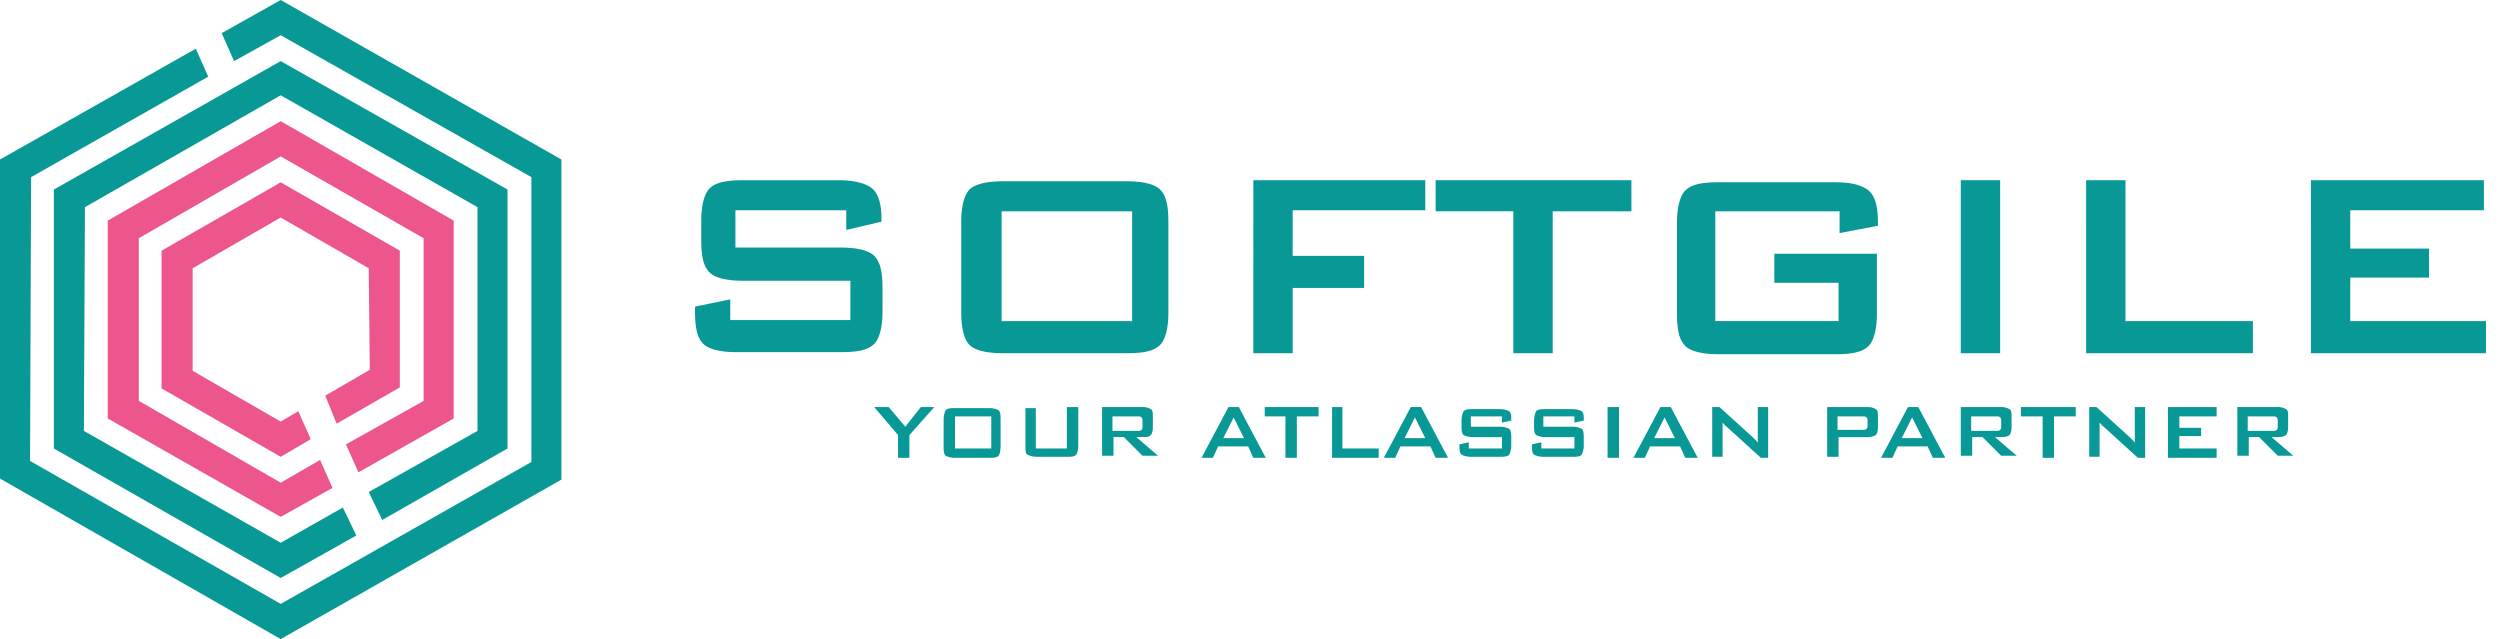
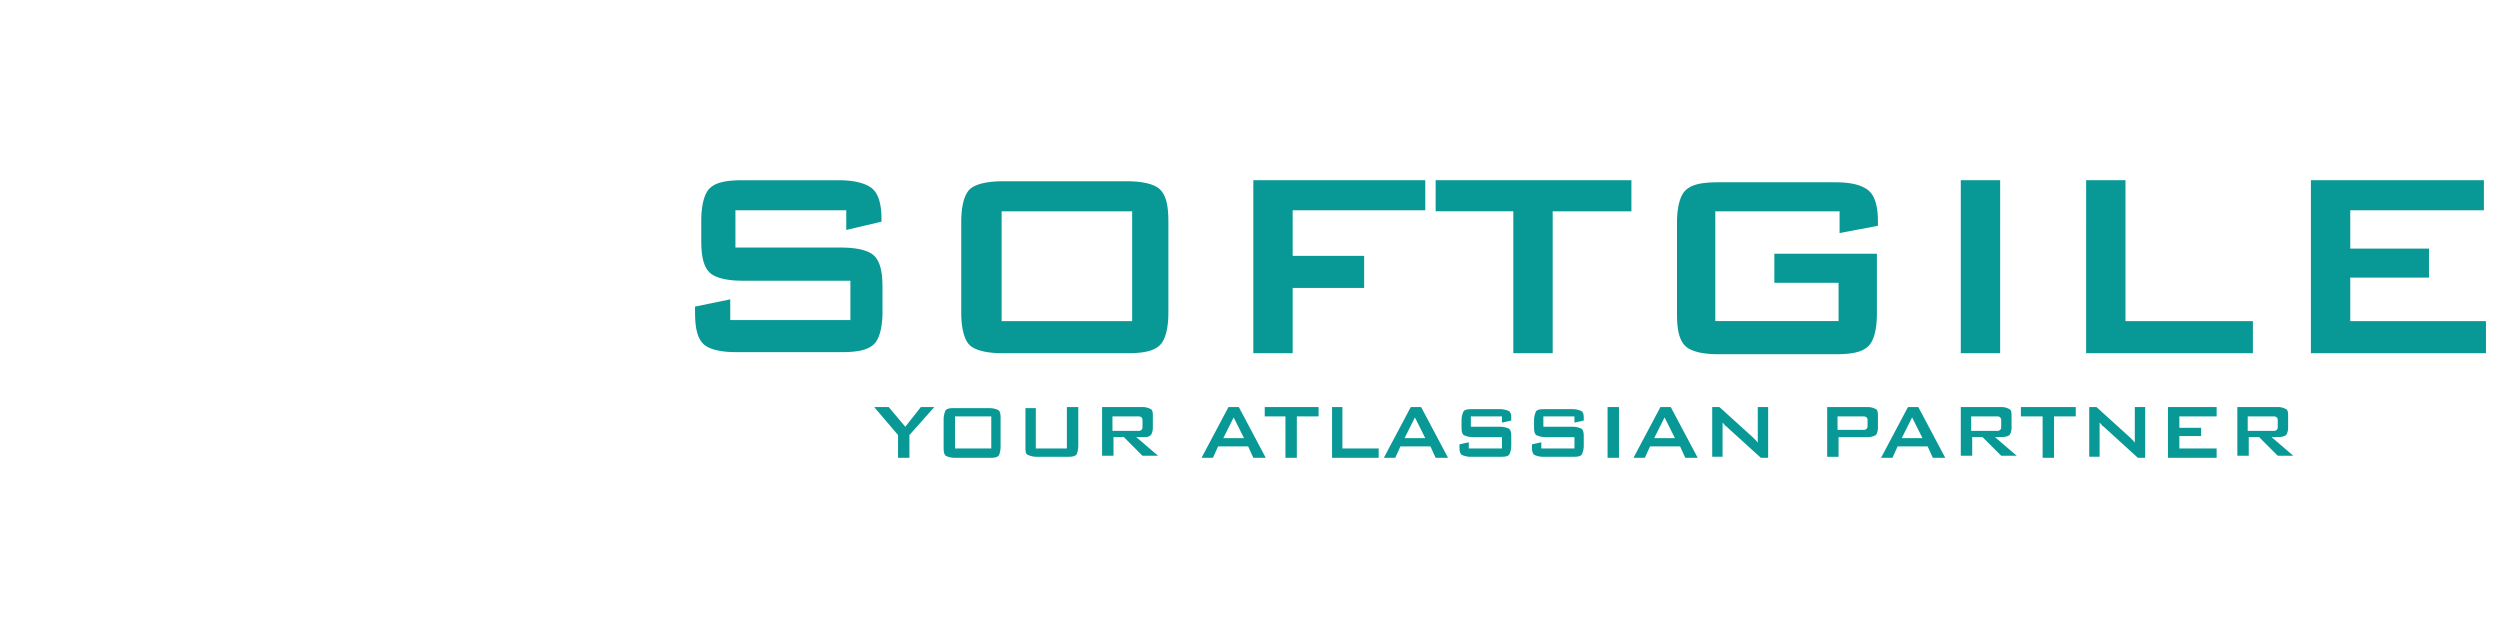
<svg xmlns="http://www.w3.org/2000/svg" width="133" height="34" fill="none">
  <g clip-path="url(#a)">
-     <path d="M29.867 8.486 14.933 0l-3.14 1.763.66 1.488 2.48-1.377L28.27 9.423v15.154l-13.335 7.55-13.336-7.605.055-15.099 9.423-5.345-.661-1.488L0 8.486V25.46L14.934 34l14.933-8.486V8.486Z" fill="#089896" />
-     <path d="M27.001 10.084 14.933 3.251 2.865 10.084V23.86l12.068 6.889 4.023-2.26-.716-1.488-3.307 1.874-10.47-5.951.055-11.903 10.415-5.952 10.47 5.952v11.903l-5.786 3.25.717 1.489L27 23.86V10.084Z" fill="#089896" />
-     <path d="m24.136 11.737-9.202-5.29-9.203 5.29v10.525l9.203 5.235 2.755-1.542-.661-1.488-2.094 1.212-7.55-4.353v-8.652l7.55-4.353 7.604 4.353v8.652l-4.133 2.314.662 1.488 5.07-2.866V11.737Z" fill="#ED568C" />
-     <path d="m21.27 13.336-6.337-3.637-6.337 3.637v7.329l6.337 3.637 1.598-.937-.66-1.488-.938.551-4.684-2.7v-5.456l4.684-2.7 4.684 2.7.055 5.4-2.37 1.378.607 1.488 3.361-1.928v-7.274Z" fill="#ED568C" />
    <path d="M45.021 11.186h-5.896v1.984h5.62c.882 0 1.488.165 1.764.441.33.33.44.882.44 1.708v1.268c0 .826-.165 1.433-.44 1.708-.33.33-.882.44-1.764.44H39.18c-.882 0-1.488-.164-1.764-.44-.33-.33-.44-.882-.44-1.708v-.276l1.873-.386v1.103h6.392v-2.094h-5.73c-.882 0-1.488-.166-1.764-.441-.33-.33-.44-.882-.44-1.709v-1.046c0-.827.164-1.433.44-1.709.33-.33.882-.44 1.763-.44h5.125c.827 0 1.433.165 1.764.44.33.276.495.827.495 1.598v.166l-1.873.44v-1.047Zm6.117.607c0-.827.165-1.433.44-1.709.276-.275.882-.44 1.764-.44h6.613c.881 0 1.487.165 1.763.44.33.331.44.882.44 1.709v4.849c0 .826-.165 1.433-.44 1.708-.33.33-.882.441-1.763.441h-6.613c-.882 0-1.488-.165-1.764-.44-.275-.276-.44-.883-.44-1.71v-4.848Zm2.149 5.29h6.943v-5.841h-6.943v5.84Zm13.39 1.708V9.588h9.148v1.598H68.77v2.425h3.802v1.708H68.77v3.472h-2.094Zm15.926-7.549v7.549h-2.094v-7.55h-4.133V9.588h10.415v1.654h-4.188Zm15.209 0h-6.558v5.84h6.558v-2.038h-3.417V13.5h5.456v3.196c0 .827-.166 1.433-.441 1.708-.33.331-.882.441-1.763.441h-6.228c-.881 0-1.487-.165-1.763-.44-.33-.331-.44-.882-.44-1.709v-4.85c0-.826.165-1.432.44-1.707.33-.331.882-.441 1.763-.441h6.228c.881 0 1.432.165 1.763.44.33.276.496.827.496 1.654v.22l-2.04.386v-1.157h-.054Zm8.596-1.654h-2.094v9.203h2.094V9.588Zm4.574 9.203V9.588h2.094v7.495h6.778v1.708h-8.872Zm11.958 0V9.588h9.203v1.598h-7.109v2.04h4.188v1.542h-4.188v2.315h7.219v1.708h-9.313Zm-75.164 5.565v-1.212l-1.267-1.488h.771l.882 1.047.827-1.047h.716l-1.323 1.488v1.212h-.606Zm2.425-2.038c0-.22.055-.386.11-.496.11-.11.276-.11.496-.11h1.819c.22 0 .386.055.496.11.11.11.11.275.11.496v1.432c0 .22-.055.441-.11.496-.11.11-.276.11-.496.11h-1.819a1.1 1.1 0 0 1-.496-.11c-.11-.11-.11-.275-.11-.496v-1.432Zm.606 1.542h1.929v-1.708h-1.929v1.708Zm4.298-2.204v2.204h1.653v-2.204h.607v2.04c0 .22-.056.44-.11.495-.11.11-.276.11-.497.11H55.16a1.1 1.1 0 0 1-.496-.11c-.11-.055-.11-.22-.11-.44v-2.04h.551v-.055Zm3.527 2.7v-2.7h2.15c.22 0 .33.055.44.11.11.056.11.22.11.386v.606c0 .166-.055.331-.11.386-.11.11-.22.11-.44.11h-.331l1.157.992h-.827l-.992-.992h-.55v.992h-.607v.11Zm1.874-2.204h-1.323v.772h1.323c.11 0 .165 0 .22-.055.055-.055.055-.11.055-.166v-.33c0-.056 0-.11-.055-.166-.055-.055-.11-.055-.22-.055Zm3.416 2.204 1.433-2.7h.551l1.433 2.7h-.661l-.276-.606h-1.598l-.276.606h-.606Zm1.158-1.047h1.102l-.551-1.102-.551 1.102Zm3.912-1.157v2.204h-.606v-2.204h-1.102v-.496h2.865v.496h-1.157Zm1.874 2.204v-2.7h.55v2.204h1.93v.496h-2.48Zm2.754 0 1.433-2.7h.551l1.433 2.7h-.661l-.276-.606h-1.598l-.275.606h-.606Zm1.103-1.047h1.102l-.551-1.102-.551 1.102Zm5.18-1.157H78.25v.551h1.543c.22 0 .385.056.496.11.11.11.11.276.11.497v.385a1.1 1.1 0 0 1-.11.496c-.11.11-.276.11-.496.11H78.25a1.1 1.1 0 0 1-.496-.11c-.11-.11-.11-.275-.11-.496v-.055l.495-.11v.33h1.764v-.606H78.36a1.1 1.1 0 0 1-.496-.11c-.11-.11-.11-.275-.11-.496v-.275c0-.22.055-.386.11-.496.11-.11.275-.11.496-.11h1.433c.22 0 .385.055.496.11.11.11.11.22.11.44v.056l-.496.11v-.33Zm3.857 0h-1.653v.551h1.543c.22 0 .386.056.496.11.11.11.11.276.11.497v.385a1.1 1.1 0 0 1-.11.496c-.11.11-.275.11-.496.11h-1.543a1.1 1.1 0 0 1-.496-.11c-.11-.11-.11-.275-.11-.496v-.055l.496-.11v.33h1.763v-.606h-1.543a1.1 1.1 0 0 1-.496-.11c-.11-.11-.11-.275-.11-.496v-.275c0-.22.055-.386.11-.496.11-.11.276-.11.496-.11h1.433c.22 0 .386.055.496.11.11.11.11.22.11.44v.056l-.496.11v-.33Zm2.37-.496h-.607v2.7h.607v-2.7Zm.771 2.7 1.433-2.7h.551l1.433 2.7h-.661l-.276-.606h-1.598l-.276.606h-.606Zm1.103-1.047h1.102l-.551-1.102-.552 1.102Zm3.086 1.047v-2.7h.385l1.764 1.598.165.166c.055.055.11.11.11.165v-1.929h.551v2.7h-.386l-1.818-1.653c-.055-.055-.11-.055-.11-.11l-.11-.11V24.3h-.552v.055Zm6.116 0v-2.7h2.15c.22 0 .33.055.44.11.11.056.11.22.11.386v.606c0 .166-.055.331-.11.386a.854.854 0 0 1-.44.11h-1.544v1.047h-.606v.055Zm1.874-2.204h-1.323v.717h1.323c.11 0 .165 0 .22-.055.055-.056.055-.11.055-.166v-.275c0-.056 0-.11-.055-.166-.055-.055-.11-.055-.22-.055Zm.991 2.204 1.433-2.7h.551l1.433 2.7h-.661l-.276-.606h-1.598l-.276.606h-.606Zm1.102-1.047h1.103l-.552-1.102-.551 1.102Zm3.141 1.047v-2.7h2.15c.22 0 .33.055.44.11.111.056.111.22.111.386v.606c0 .166-.055.331-.111.386-.055.055-.22.11-.44.11h-.331l1.157.992h-.826l-.992-.992h-.551v.992h-.607v.11Zm1.874-2.204h-1.322v.772h1.322c.11 0 .165 0 .22-.055.056-.055.056-.11.056-.166v-.33c0-.056 0-.11-.056-.166-.055-.055-.11-.055-.22-.055Zm3.086 0v2.204h-.606v-2.204h-1.157v-.496h2.92v.496h-1.157Zm1.873 2.204v-2.7h.386l1.764 1.598.165.166c.055.055.11.11.11.165v-1.929h.551v2.7h-.386l-1.818-1.653c-.055-.055-.11-.055-.11-.11l-.11-.11V24.3h-.552v.055Zm4.188 0v-2.7h2.59v.496h-1.983v.606h1.157v.441h-1.157v.661h1.983v.496h-2.59Zm3.692 0v-2.7h2.149c.221 0 .331.055.441.11.111.056.111.22.111.386v.606c0 .166-.056.331-.111.386-.055.055-.22.11-.441.11h-.33l1.157.992h-.827l-.991-.992h-.551v.992h-.607v.11Zm1.874-2.204h-1.323v.772h1.323c.11 0 .165 0 .22-.055.055-.055.055-.11.055-.166v-.33c0-.056 0-.11-.055-.166-.055-.055-.11-.055-.22-.055Z" fill="#089896" />
  </g>
  <defs>
    <clipPath id="a">
      <path fill="#fff" d="M0 0h132.253v34H0z" />
    </clipPath>
  </defs>
</svg>